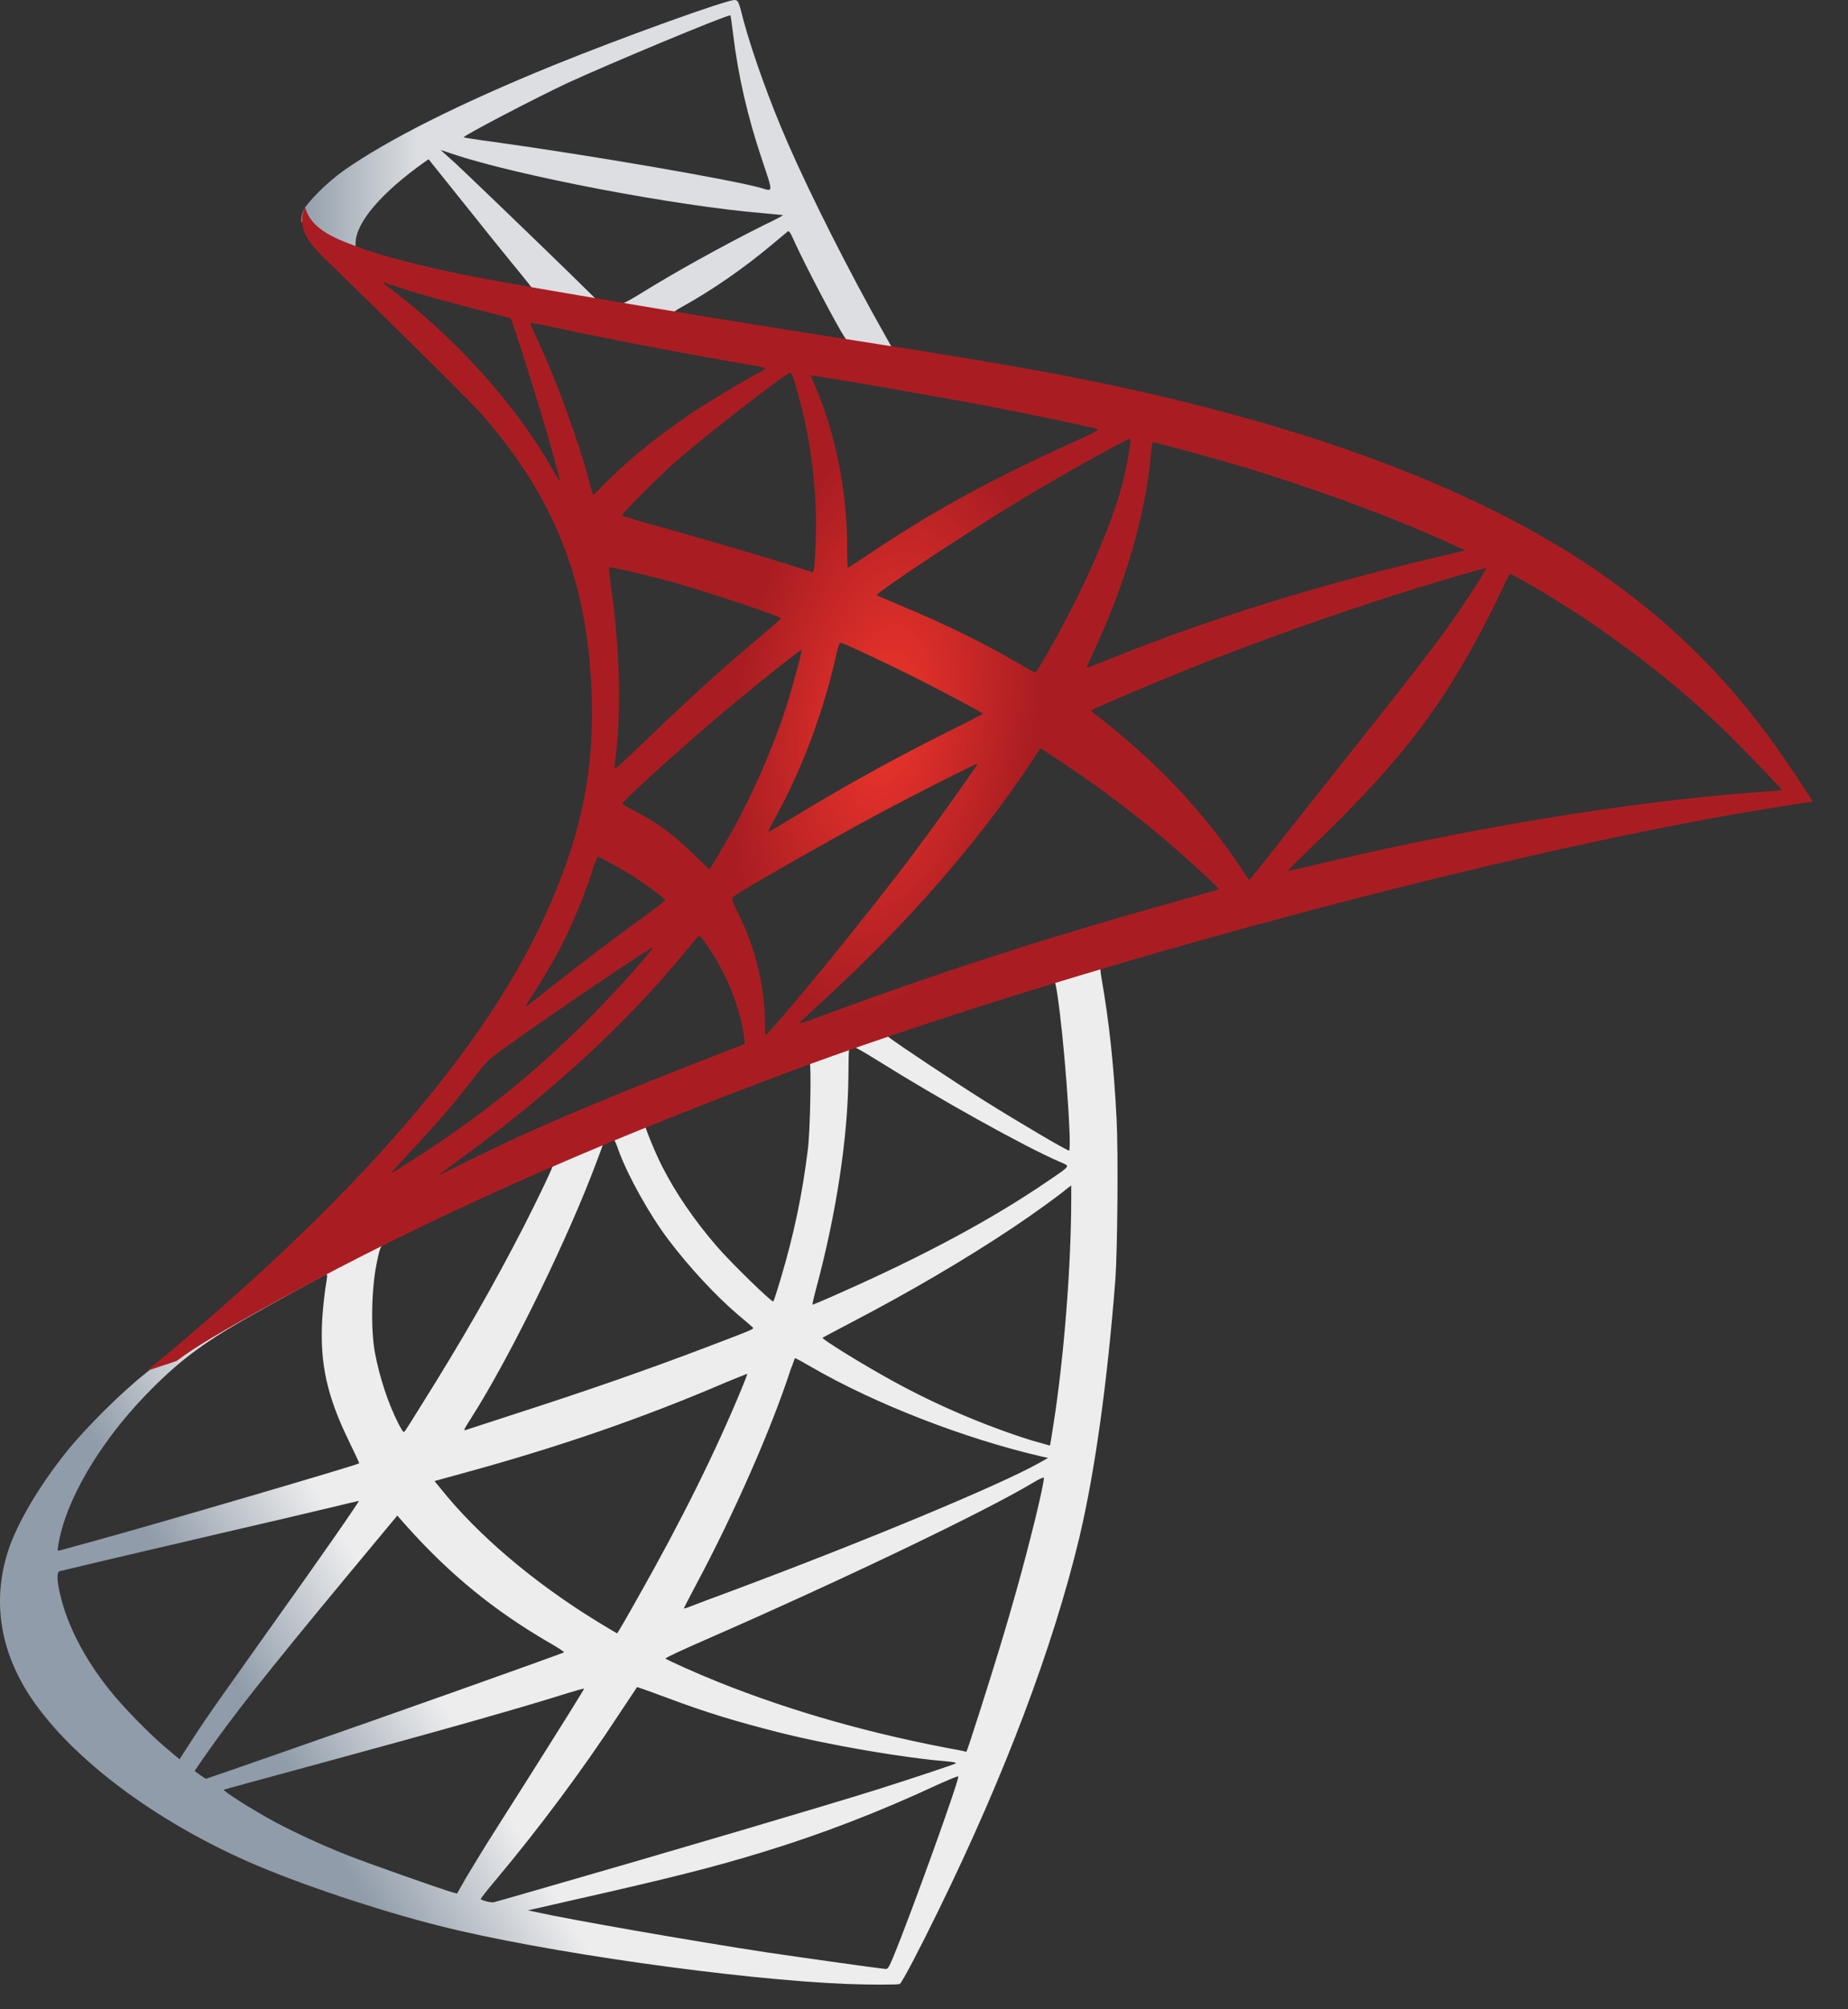
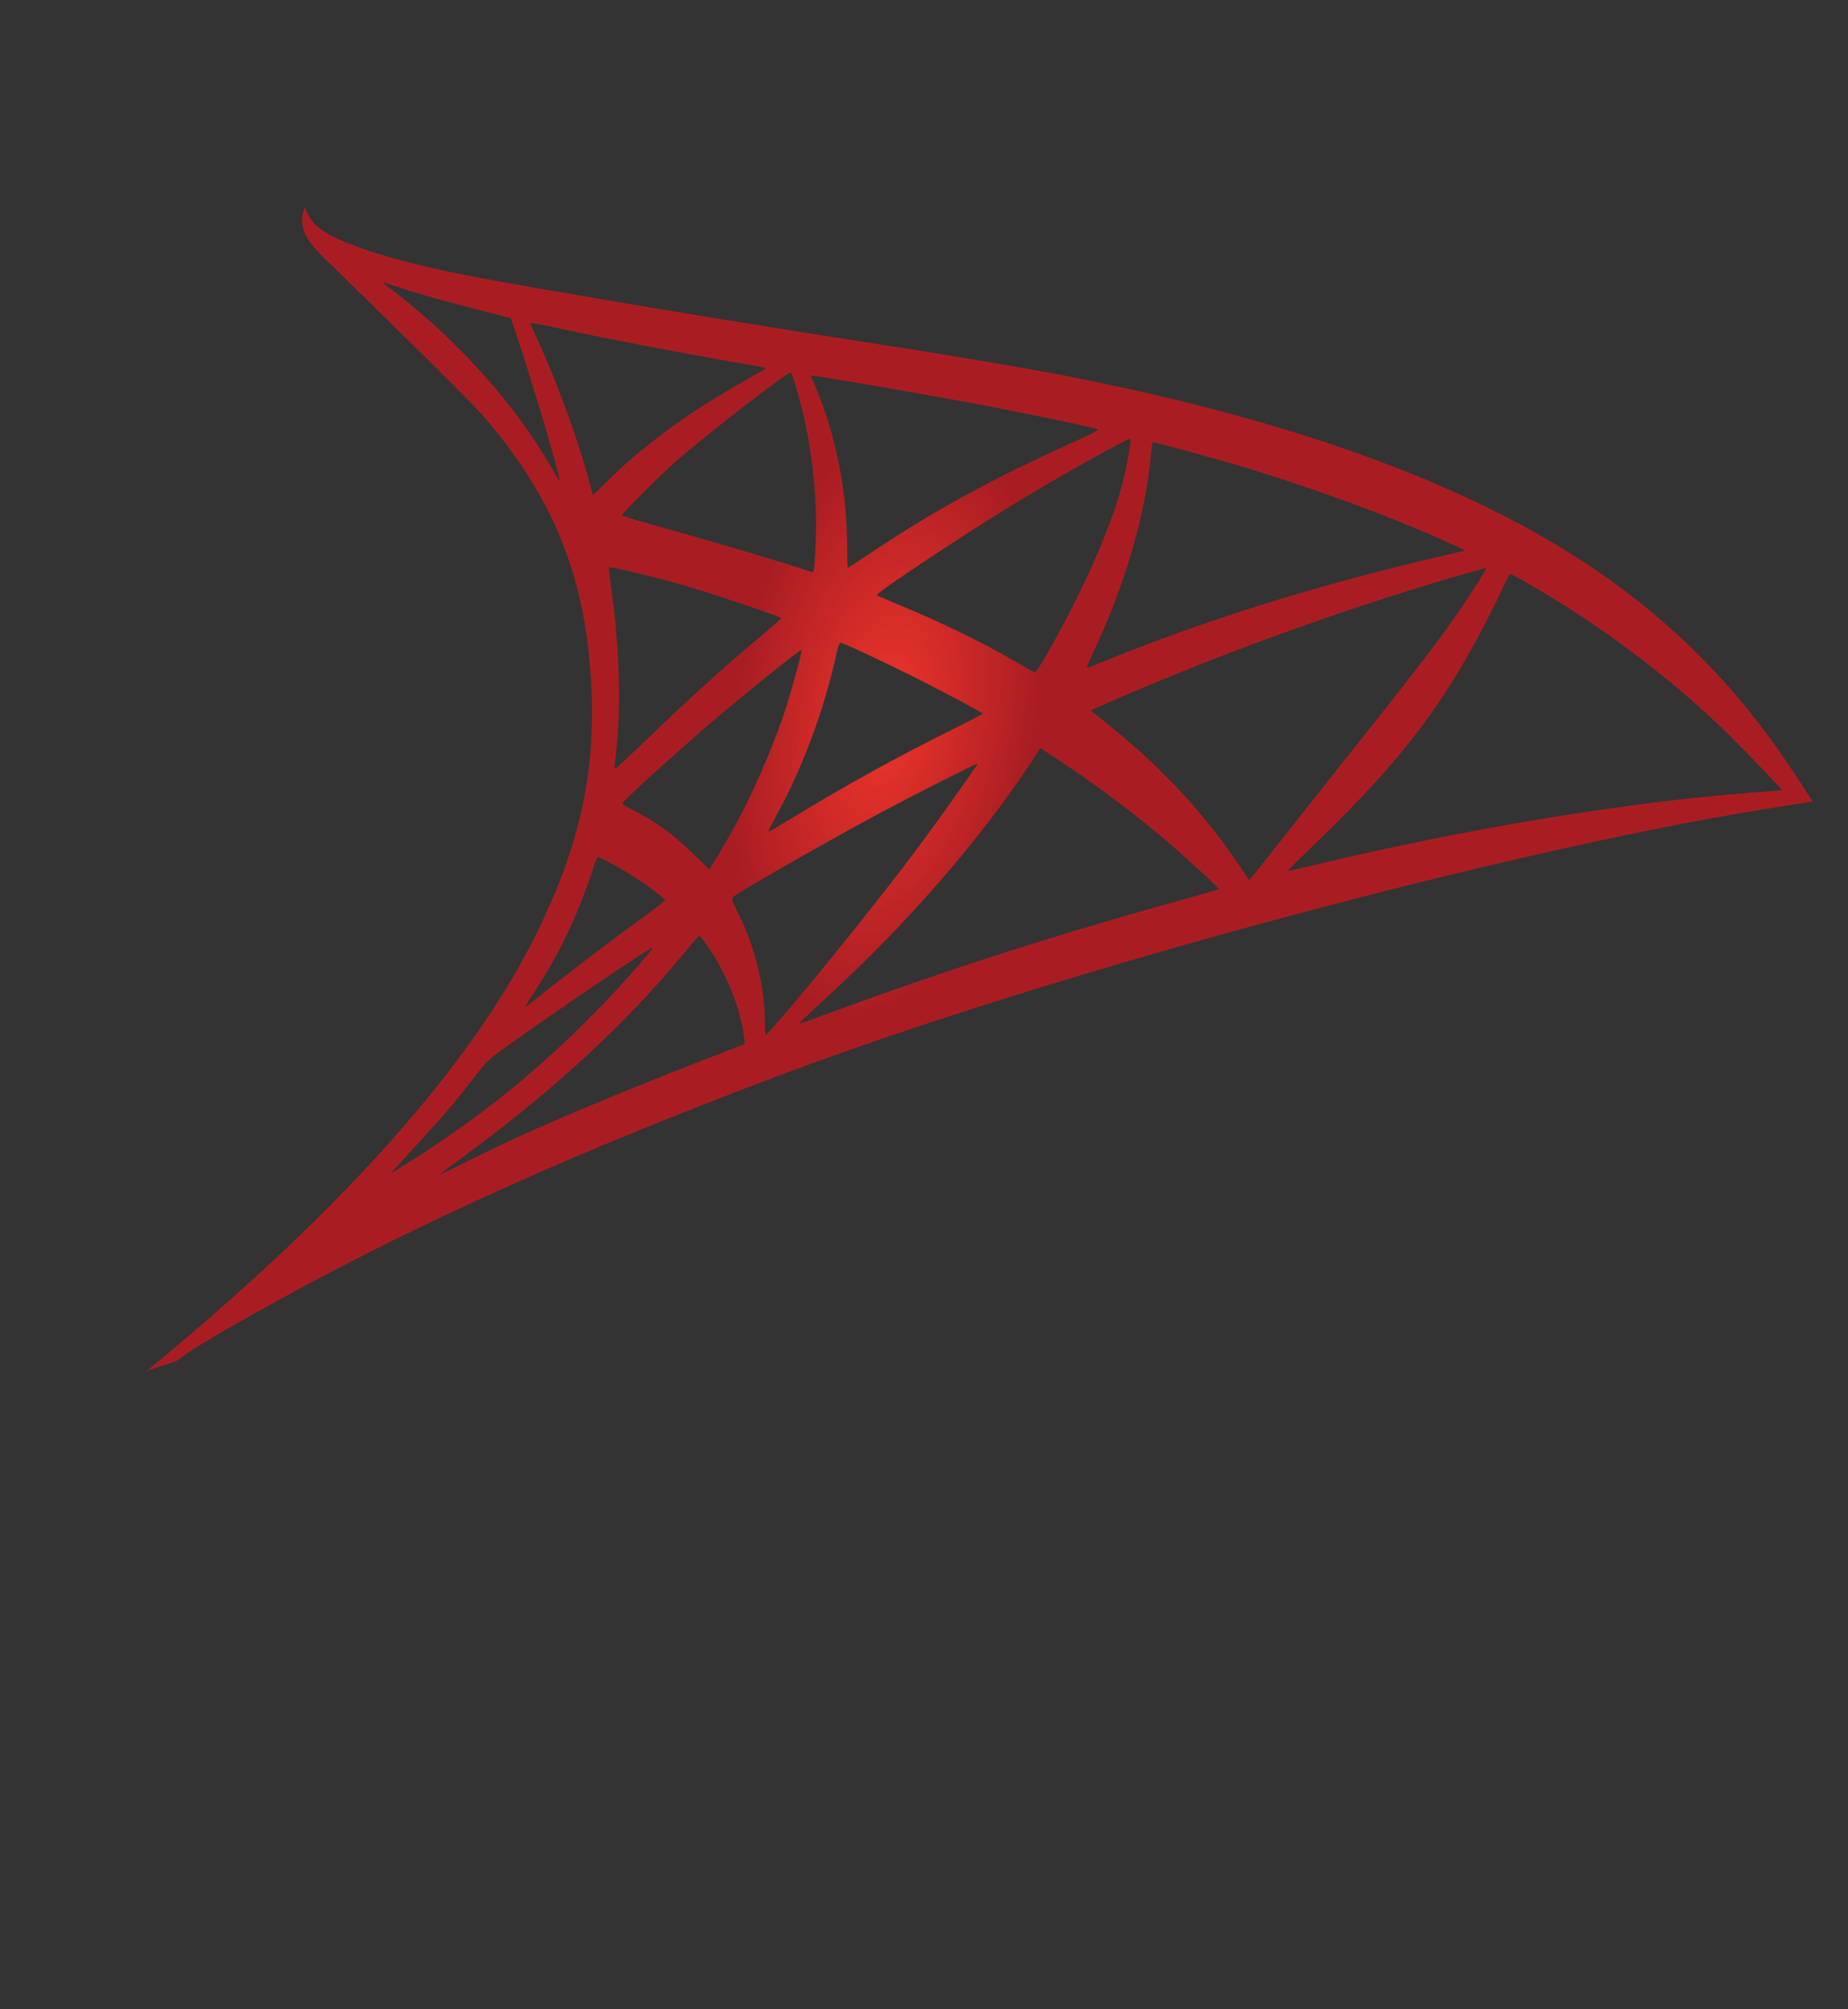
<svg xmlns="http://www.w3.org/2000/svg" width="46" height="50" viewBox="0 0 46 50" fill="none">
  <rect x="0" y="0" width="46" height="50" fill="#333333" stroke="none" />
-   <path d="M28.489 23.055L18.599 26.284L9.994 30.082L7.586 30.718C6.973 31.301 6.331 31.891 5.635 32.489C4.873 33.147 4.162 33.745 3.617 34.179C3.011 34.657 2.114 35.554 1.658 36.123C0.978 36.975 0.439 37.879 0.208 38.575C-0.204 39.831 -0.002 41.102 0.791 42.275C1.808 43.77 3.834 45.296 6.196 46.335C7.4 46.866 9.426 47.546 10.951 47.927C13.485 48.57 18.389 49.265 21.088 49.37C21.634 49.392 22.366 49.392 22.396 49.37C22.456 49.333 22.875 48.533 23.361 47.538C25.02 44.152 26.216 40.974 26.867 38.261C27.255 36.616 27.562 34.426 27.764 31.832C27.816 31.107 27.838 28.677 27.794 27.854C27.726 26.509 27.607 25.417 27.42 24.348C27.39 24.191 27.382 24.049 27.397 24.042C27.427 24.019 27.517 23.989 28.735 23.638L28.489 23.055V23.055H28.489V23.055ZM26.231 24.378C26.321 24.378 26.56 26.673 26.62 28.123C26.635 28.43 26.627 28.632 26.613 28.632C26.553 28.632 25.349 27.922 24.489 27.383C23.742 26.912 22.322 25.97 22.097 25.791C22.022 25.739 22.03 25.731 22.643 25.522C23.682 25.17 26.149 24.378 26.231 24.378ZM21.193 26.038C21.26 26.038 21.432 26.135 21.843 26.389C23.383 27.353 25.476 28.52 26.373 28.909C26.65 29.028 26.68 28.983 26.044 29.417C24.684 30.344 22.987 31.256 20.908 32.175C20.542 32.34 20.236 32.467 20.228 32.467C20.213 32.467 20.258 32.28 20.318 32.056C20.819 30.194 21.103 28.31 21.118 26.8C21.125 26.052 21.125 26.052 21.193 26.03C21.178 26.038 21.185 26.038 21.193 26.038ZM20.154 26.434C20.198 26.479 20.168 28.153 20.108 28.609C19.974 29.701 19.765 30.718 19.421 31.861C19.339 32.138 19.264 32.37 19.249 32.385C19.219 32.422 18.195 31.42 17.858 31.032C17.275 30.359 16.819 29.686 16.483 29.028C16.311 28.692 16.042 28.034 16.064 28.011C16.184 27.929 20.124 26.404 20.154 26.434ZM15.264 28.355C15.272 28.355 15.279 28.355 15.287 28.363C15.302 28.378 15.354 28.497 15.399 28.632C15.638 29.282 16.176 30.239 16.64 30.852C17.148 31.525 17.814 32.243 18.367 32.714C18.546 32.863 18.71 33.005 18.733 33.028C18.778 33.072 18.793 33.065 17.574 33.529C16.161 34.067 14.621 34.605 12.857 35.173C12.435 35.309 12.014 35.446 11.594 35.584C11.526 35.607 11.549 35.569 11.743 35.263C12.618 33.895 13.948 31.211 14.696 29.312C14.823 28.983 14.95 28.654 14.973 28.579C15.003 28.475 15.04 28.437 15.137 28.385C15.189 28.37 15.242 28.355 15.264 28.355ZM13.769 28.976C13.791 28.991 13.41 29.791 13.036 30.523C12.311 31.936 11.519 33.327 10.457 35.016C10.278 35.308 10.106 35.577 10.083 35.607C10.046 35.659 10.031 35.644 9.911 35.413C9.657 34.912 9.448 34.269 9.336 33.678C9.224 33.095 9.246 32.078 9.373 31.45C9.47 30.987 9.463 30.994 9.687 30.882C10.644 30.396 13.739 28.946 13.769 28.976ZM26.665 29.499V29.813C26.665 31.48 26.486 33.768 26.224 35.435C26.179 35.727 26.141 35.966 26.134 35.973C26.134 35.973 25.917 35.913 25.663 35.839C24.542 35.487 23.323 34.971 22.224 34.366C21.499 33.97 20.445 33.319 20.475 33.289C20.482 33.282 20.796 33.117 21.163 32.923C22.628 32.16 24.033 31.338 25.252 30.523C25.708 30.217 26.396 29.723 26.545 29.589L26.665 29.499ZM8.125 31.712C8.155 31.712 8.147 31.772 8.102 32.041C8.072 32.235 8.035 32.594 8.02 32.841C7.96 33.932 8.14 34.74 8.678 35.846C8.827 36.153 8.947 36.407 8.94 36.414C8.887 36.459 3.938 37.909 2.383 38.336C1.92 38.462 1.516 38.575 1.486 38.582C1.434 38.597 1.426 38.59 1.449 38.462C1.621 37.364 2.458 35.928 3.624 34.717C4.402 33.91 5.022 33.439 6.084 32.833C6.846 32.4 8.02 31.749 8.11 31.719C8.11 31.712 8.117 31.712 8.125 31.712ZM19.787 33.798C19.795 33.79 19.974 33.887 20.191 34.014C21.791 34.941 24.018 35.801 25.917 36.242L26.089 36.28L25.85 36.414C24.856 36.967 21.589 38.328 18.247 39.577C17.761 39.756 17.283 39.935 17.193 39.973C17.103 40.01 17.021 40.032 17.021 40.025C17.021 40.017 17.155 39.756 17.327 39.434C18.262 37.685 19.204 35.554 19.682 34.074C19.742 33.932 19.779 33.805 19.787 33.798ZM18.599 34.186C18.606 34.194 18.546 34.351 18.471 34.53C17.821 36.108 16.969 37.827 15.877 39.756C15.601 40.249 15.369 40.646 15.361 40.646C15.354 40.646 15.13 40.511 14.861 40.347C13.275 39.375 11.87 38.178 10.951 37.02L10.816 36.855L11.496 36.668C13.933 36.003 16.004 35.285 18.06 34.403C18.352 34.284 18.591 34.186 18.599 34.186ZM25.985 36.766C25.992 36.938 25.611 38.478 25.297 39.591C25.035 40.526 24.811 41.259 24.4 42.552C24.22 43.12 24.063 43.591 24.056 43.591C24.048 43.591 24.003 43.584 23.959 43.569C21.738 43.165 19.75 42.604 17.881 41.857C17.357 41.647 16.61 41.311 16.565 41.273C16.55 41.258 16.999 41.049 17.567 40.802C20.968 39.315 24.497 37.625 25.708 36.9C25.85 36.81 25.962 36.766 25.985 36.766ZM8.932 37.349C8.947 37.364 7.998 38.732 6.667 40.593C6.203 41.244 5.665 42.006 5.463 42.29C5.261 42.574 4.955 43.023 4.783 43.292L4.469 43.778L4.132 43.494C3.736 43.165 3.049 42.462 2.742 42.073C2.099 41.274 1.666 40.429 1.494 39.659C1.411 39.3 1.411 39.12 1.486 39.098C1.598 39.068 3.594 38.597 5.463 38.163C6.502 37.924 7.706 37.64 8.14 37.536C8.573 37.431 8.925 37.349 8.932 37.349ZM9.889 37.715L10.128 37.984C11.205 39.188 12.304 40.078 13.634 40.855C13.874 40.989 14.053 41.109 14.038 41.117C13.986 41.154 9.418 42.776 7.302 43.509C6.114 43.927 5.134 44.264 5.127 44.264C5.12 44.264 5.052 44.219 4.977 44.167L4.843 44.069L5.06 43.755C5.762 42.739 6.645 41.625 8.566 39.307L9.889 37.715ZM15.855 41.984C15.862 41.976 16.191 42.096 16.595 42.245C17.567 42.612 18.337 42.843 19.369 43.105C20.639 43.427 22.478 43.741 23.562 43.83C23.727 43.845 23.817 43.86 23.787 43.883C23.734 43.913 22.636 44.279 21.828 44.533C20.542 44.937 16.617 46.096 13.418 47.015C12.827 47.187 12.319 47.329 12.289 47.337C12.214 47.352 11.967 47.284 11.967 47.254C11.967 47.239 12.147 47.008 12.364 46.753C13.44 45.468 14.509 44.032 15.399 42.672C15.645 42.298 15.855 41.991 15.855 41.984ZM14.539 42.021C14.546 42.029 14.016 42.881 13.089 44.346C12.693 44.967 12.251 45.669 12.094 45.916C11.945 46.155 11.721 46.529 11.594 46.738L11.377 47.12L11.265 47.09C10.995 47.015 9.104 46.35 8.603 46.148C7.983 45.901 7.34 45.602 6.861 45.348C6.263 45.026 5.516 44.548 5.575 44.533C5.59 44.526 6.615 44.249 7.848 43.913C11.123 43.023 12.939 42.507 14.128 42.133C14.345 42.066 14.531 42.014 14.539 42.021ZM23.846 44.204H23.854C23.884 44.279 22.673 47.643 22.232 48.705C22.134 48.944 22.097 49.004 22.045 48.996C21.918 48.989 20.161 48.742 19.092 48.585C17.23 48.301 14.105 47.755 13.32 47.576L13.141 47.538L14.255 47.284C16.647 46.746 17.799 46.454 18.965 46.095C20.438 45.647 21.895 45.086 23.368 44.398C23.6 44.294 23.794 44.212 23.846 44.204Z" fill="url(#paint0_linear_3929_290)" />
-   <path d="M18.293 0C18.129 -0.022 15.475 0.935 13.763 1.63C11.453 2.572 9.659 3.469 8.552 4.247C8.141 4.538 7.625 5.054 7.543 5.256C7.513 5.331 7.498 5.42 7.498 5.51L8.5 6.46L10.885 7.222L16.559 8.239L23.048 9.353L23.115 8.792C23.093 8.792 23.078 8.785 23.055 8.785L22.203 8.65L22.031 8.344C21.149 6.789 20.177 4.86 19.609 3.559C19.168 2.55 18.749 1.384 18.517 0.546C18.39 0.038 18.375 0.008 18.293 0.001V0H18.293V0ZM18.174 0.382H18.181C18.189 0.389 18.218 0.599 18.248 0.845C18.375 1.892 18.607 2.901 18.974 3.993C19.25 4.815 19.25 4.77 18.929 4.673C18.166 4.464 14.75 3.873 12.275 3.529C11.879 3.477 11.543 3.424 11.543 3.417C11.513 3.387 13.329 2.438 14.129 2.064C15.153 1.593 17.964 0.419 18.174 0.382ZM10.967 3.731L11.258 3.828C12.843 4.366 16.828 5.129 19.026 5.308C19.273 5.331 19.482 5.353 19.489 5.353C19.497 5.361 19.288 5.473 19.018 5.6C17.957 6.131 16.791 6.781 15.983 7.282C15.744 7.431 15.527 7.551 15.497 7.551C15.467 7.551 15.31 7.521 15.146 7.499L14.847 7.454L14.099 6.721C12.784 5.443 11.752 4.456 11.356 4.082L10.967 3.731ZM10.668 3.963L11.722 5.278C12.297 6.004 12.881 6.714 13.008 6.871C13.135 7.028 13.239 7.155 13.232 7.162C13.202 7.185 11.707 6.893 10.915 6.714C10.1 6.527 9.763 6.437 9.262 6.28L8.851 6.146V6.041C8.859 5.54 9.494 4.792 10.571 4.03L10.668 3.963ZM19.624 5.757C19.654 5.757 19.691 5.824 19.781 6.026C20.035 6.587 20.828 8.097 21.022 8.388C21.082 8.486 21.186 8.493 20.132 8.321C17.598 7.91 16.783 7.775 16.783 7.76C16.783 7.753 16.858 7.701 16.955 7.648C17.74 7.215 18.532 6.662 19.235 6.071C19.407 5.929 19.564 5.794 19.594 5.772C19.601 5.757 19.616 5.749 19.624 5.757Z" fill="url(#paint1_linear_3929_290)" />
  <path d="M7.594 5.152C7.594 5.152 7.43 5.414 7.587 5.803C7.684 6.042 7.968 6.334 8.289 6.633C8.289 6.633 11.616 9.877 12.02 10.341C13.859 12.464 14.659 14.557 14.734 17.443C14.778 19.297 14.427 20.927 13.552 22.818C11.997 26.212 8.715 29.957 3.654 34.114L4.395 33.867C4.873 33.508 5.523 33.127 7.048 32.29C10.569 30.361 14.532 28.589 19.391 26.765C26.388 24.134 37.894 21.053 44.443 20.052L45.123 19.947L45.018 19.783C44.42 18.856 44.009 18.28 43.516 17.667C42.08 15.888 40.339 14.445 38.208 13.249C35.277 11.612 31.487 10.333 26.688 9.384C25.783 9.204 23.794 8.86 22.18 8.614C18.756 8.083 16.543 7.717 14.106 7.298C13.231 7.148 11.923 6.924 11.055 6.737C10.607 6.64 9.747 6.438 9.074 6.207C8.536 5.997 7.759 5.788 7.594 5.152ZM9.523 7.021C9.53 7.014 9.65 7.059 9.807 7.111C10.091 7.208 10.457 7.32 10.891 7.44C11.219 7.53 11.548 7.618 11.878 7.702C12.326 7.814 12.7 7.918 12.708 7.918C12.76 7.971 13.515 10.385 13.769 11.312C13.866 11.664 13.941 11.963 13.934 11.963C13.926 11.97 13.844 11.843 13.747 11.671C12.872 10.131 11.489 8.569 9.889 7.313C9.68 7.163 9.523 7.029 9.523 7.021ZM13.201 8.038C13.239 8.038 13.403 8.061 13.605 8.105C14.876 8.389 17.156 8.823 18.614 9.07C18.86 9.107 19.055 9.152 19.055 9.167C19.055 9.182 18.965 9.234 18.853 9.294C18.606 9.421 17.612 10.012 17.283 10.236C16.453 10.789 15.706 11.387 15.167 11.925C14.95 12.142 14.764 12.322 14.764 12.322C14.764 12.322 14.719 12.195 14.681 12.038C14.412 10.998 13.851 9.458 13.343 8.374C13.261 8.203 13.194 8.046 13.194 8.031C13.194 8.046 13.194 8.038 13.201 8.038ZM19.675 9.272C19.72 9.287 19.795 9.541 19.944 10.101C20.221 11.185 20.348 12.396 20.303 13.525C20.288 13.839 20.273 14.131 20.258 14.168L20.236 14.243L19.847 14.116C19.047 13.862 17.747 13.48 16.633 13.167C15.997 12.995 15.481 12.838 15.481 12.823C15.481 12.778 16.408 11.851 16.805 11.499C17.559 10.834 19.608 9.249 19.675 9.272ZM20.191 9.346C20.213 9.324 23.286 9.855 24.684 10.124C25.723 10.326 27.233 10.64 27.323 10.677C27.368 10.692 27.211 10.782 26.71 11.006C24.736 11.896 23.271 12.695 21.813 13.667C21.432 13.922 21.111 14.131 21.103 14.131C21.096 14.131 21.088 13.914 21.088 13.652C21.088 12.232 20.804 10.797 20.281 9.586C20.228 9.466 20.184 9.354 20.191 9.346ZM28.138 10.916C28.16 10.939 28.063 11.544 27.973 11.903C27.704 13.017 26.979 14.669 26.09 16.224C25.933 16.501 25.791 16.725 25.775 16.733C25.761 16.74 25.559 16.628 25.327 16.493C24.46 15.985 23.473 15.507 22.396 15.058C22.098 14.931 21.836 14.826 21.828 14.811C21.776 14.766 24.183 13.174 25.454 12.412C26.463 11.799 28.108 10.886 28.138 10.916ZM28.706 11.006C28.773 11.006 30.134 11.38 30.844 11.589C32.601 12.113 34.619 12.853 35.935 13.451L36.481 13.697L36.1 13.787C32.885 14.527 30.134 15.38 27.48 16.456C27.263 16.546 27.069 16.62 27.054 16.62C27.039 16.62 27.114 16.448 27.211 16.239C28.011 14.542 28.527 12.77 28.654 11.26C28.661 11.118 28.683 11.006 28.706 11.006ZM15.16 14.116C15.182 14.094 16.221 14.34 16.782 14.497C17.634 14.736 19.443 15.342 19.443 15.387C19.443 15.394 19.242 15.566 19.003 15.776C18.023 16.59 17.081 17.45 15.952 18.542C15.616 18.863 15.332 19.125 15.317 19.125C15.302 19.125 15.294 19.08 15.302 19.02C15.474 17.764 15.437 16.149 15.197 14.512C15.175 14.303 15.152 14.123 15.16 14.116ZM36.997 14.139C37.012 14.153 36.518 14.931 36.204 15.372C35.756 16.015 35.098 16.867 33.61 18.736C32.825 19.723 31.943 20.837 31.652 21.211C31.352 21.584 31.106 21.898 31.098 21.898C31.091 21.898 30.994 21.764 30.889 21.599C30.052 20.343 29.05 19.244 27.861 18.258C27.637 18.071 27.39 17.869 27.308 17.809C27.226 17.749 27.159 17.689 27.159 17.682C27.159 17.66 28.429 17.114 29.394 16.725C31.083 16.037 33.386 15.215 35.113 14.684C36.017 14.4 36.982 14.123 36.997 14.139ZM37.572 14.288C37.602 14.28 37.782 14.37 37.999 14.497C39.815 15.536 41.594 16.875 43 18.25C43.396 18.639 44.376 19.656 44.361 19.663C44.361 19.663 44.017 19.693 43.613 19.723C40.466 19.962 36.436 20.627 32.564 21.562C32.302 21.622 32.07 21.674 32.055 21.674C32.041 21.674 32.332 21.383 32.698 21.031C34.971 18.841 36.01 17.458 37.236 14.991C37.408 14.624 37.558 14.31 37.572 14.288C37.565 14.288 37.565 14.288 37.572 14.288ZM20.924 15.992C21.028 16.015 22 16.471 22.733 16.837C23.406 17.174 24.415 17.712 24.467 17.757C24.475 17.764 24.116 17.951 23.675 18.168C22.269 18.871 21.066 19.536 19.81 20.299C19.451 20.515 19.152 20.695 19.145 20.695C19.114 20.695 19.122 20.665 19.324 20.299C19.997 19.073 20.535 17.607 20.841 16.179C20.871 16.067 20.901 15.992 20.924 15.992ZM19.952 16.172C19.974 16.194 19.72 17.114 19.563 17.615C19.256 18.564 18.741 19.753 18.24 20.65C18.12 20.859 17.941 21.166 17.844 21.338L17.657 21.637L17.238 21.233C16.752 20.762 16.356 20.471 15.848 20.209C15.646 20.104 15.489 20.014 15.489 20C15.489 19.94 16.767 18.781 17.746 17.944C18.449 17.338 19.929 16.149 19.952 16.172ZM25.895 18.616L26.262 18.856C27.099 19.401 28.085 20.127 28.841 20.762C29.267 21.113 30.089 21.854 30.254 22.033L30.343 22.13L29.738 22.302C26.314 23.251 23.667 24.096 20.58 25.233C20.236 25.36 19.944 25.464 19.922 25.464C19.877 25.464 19.84 25.502 20.61 24.791C22.583 22.975 24.333 20.971 25.634 19.02L25.895 18.616ZM24.333 19.005C24.348 19.02 23.323 20.463 22.71 21.278C21.978 22.25 20.677 23.879 19.78 24.941C19.406 25.382 19.085 25.748 19.07 25.756C19.047 25.763 19.04 25.651 19.04 25.479C19.04 24.575 18.808 23.61 18.404 22.788C18.232 22.444 18.202 22.362 18.24 22.325C18.382 22.197 20.557 20.956 21.933 20.216C22.86 19.723 24.31 18.99 24.333 19.005ZM14.883 21.323C14.906 21.323 15.078 21.412 15.272 21.517C15.75 21.779 16.177 22.07 16.558 22.384C16.573 22.399 16.378 22.556 16.124 22.743C15.414 23.251 14.338 24.066 13.71 24.567C13.052 25.091 13.029 25.105 13.104 24.993C13.597 24.238 13.844 23.812 14.106 23.267C14.338 22.781 14.569 22.205 14.734 21.704C14.793 21.487 14.868 21.323 14.883 21.323ZM17.403 23.296C17.44 23.289 17.485 23.356 17.687 23.655C18.113 24.291 18.442 25.143 18.524 25.831L18.539 25.98L17.515 26.377C15.683 27.087 13.994 27.79 12.85 28.313C12.528 28.462 11.968 28.731 11.601 28.911C11.235 29.098 10.936 29.24 10.936 29.232C10.936 29.225 11.168 29.053 11.452 28.843C13.687 27.221 15.623 25.442 17.074 23.663C17.231 23.476 17.373 23.304 17.388 23.296L17.403 23.296ZM16.244 23.581C16.274 23.61 15.421 24.575 14.838 25.165C13.396 26.638 11.968 27.79 10.196 28.911C9.972 29.053 9.77 29.18 9.747 29.195C9.695 29.225 9.762 29.15 10.54 28.305C11.033 27.774 11.407 27.326 11.833 26.773C12.117 26.407 12.169 26.354 12.581 26.062C13.68 25.27 16.214 23.55 16.244 23.581Z" fill="url(#paint2_radial_3929_290)" />
  <defs>
    <linearGradient id="paint0_linear_3929_290" x1="7.441" y1="44.501" x2="11.018" y2="42.388" gradientUnits="userSpaceOnUse">
      <stop stop-color="#909CA9" />
      <stop offset="1" stop-color="#EDEDEE" />
    </linearGradient>
    <linearGradient id="paint1_linear_3929_290" x1="7.524" y1="4.662" x2="10.402" y2="4.662" gradientUnits="userSpaceOnUse">
      <stop stop-color="#939FAB" />
      <stop offset="1" stop-color="#DCDEE1" />
    </linearGradient>
    <radialGradient id="paint2_radial_3929_290" cx="0" cy="0" r="1" gradientUnits="userSpaceOnUse" gradientTransform="translate(22.044 17.861) rotate(-171.457) scale(3.71 7.422)">
      <stop stop-color="#EE352C" />
      <stop offset="1" stop-color="#A91D22" />
    </radialGradient>
  </defs>
</svg>